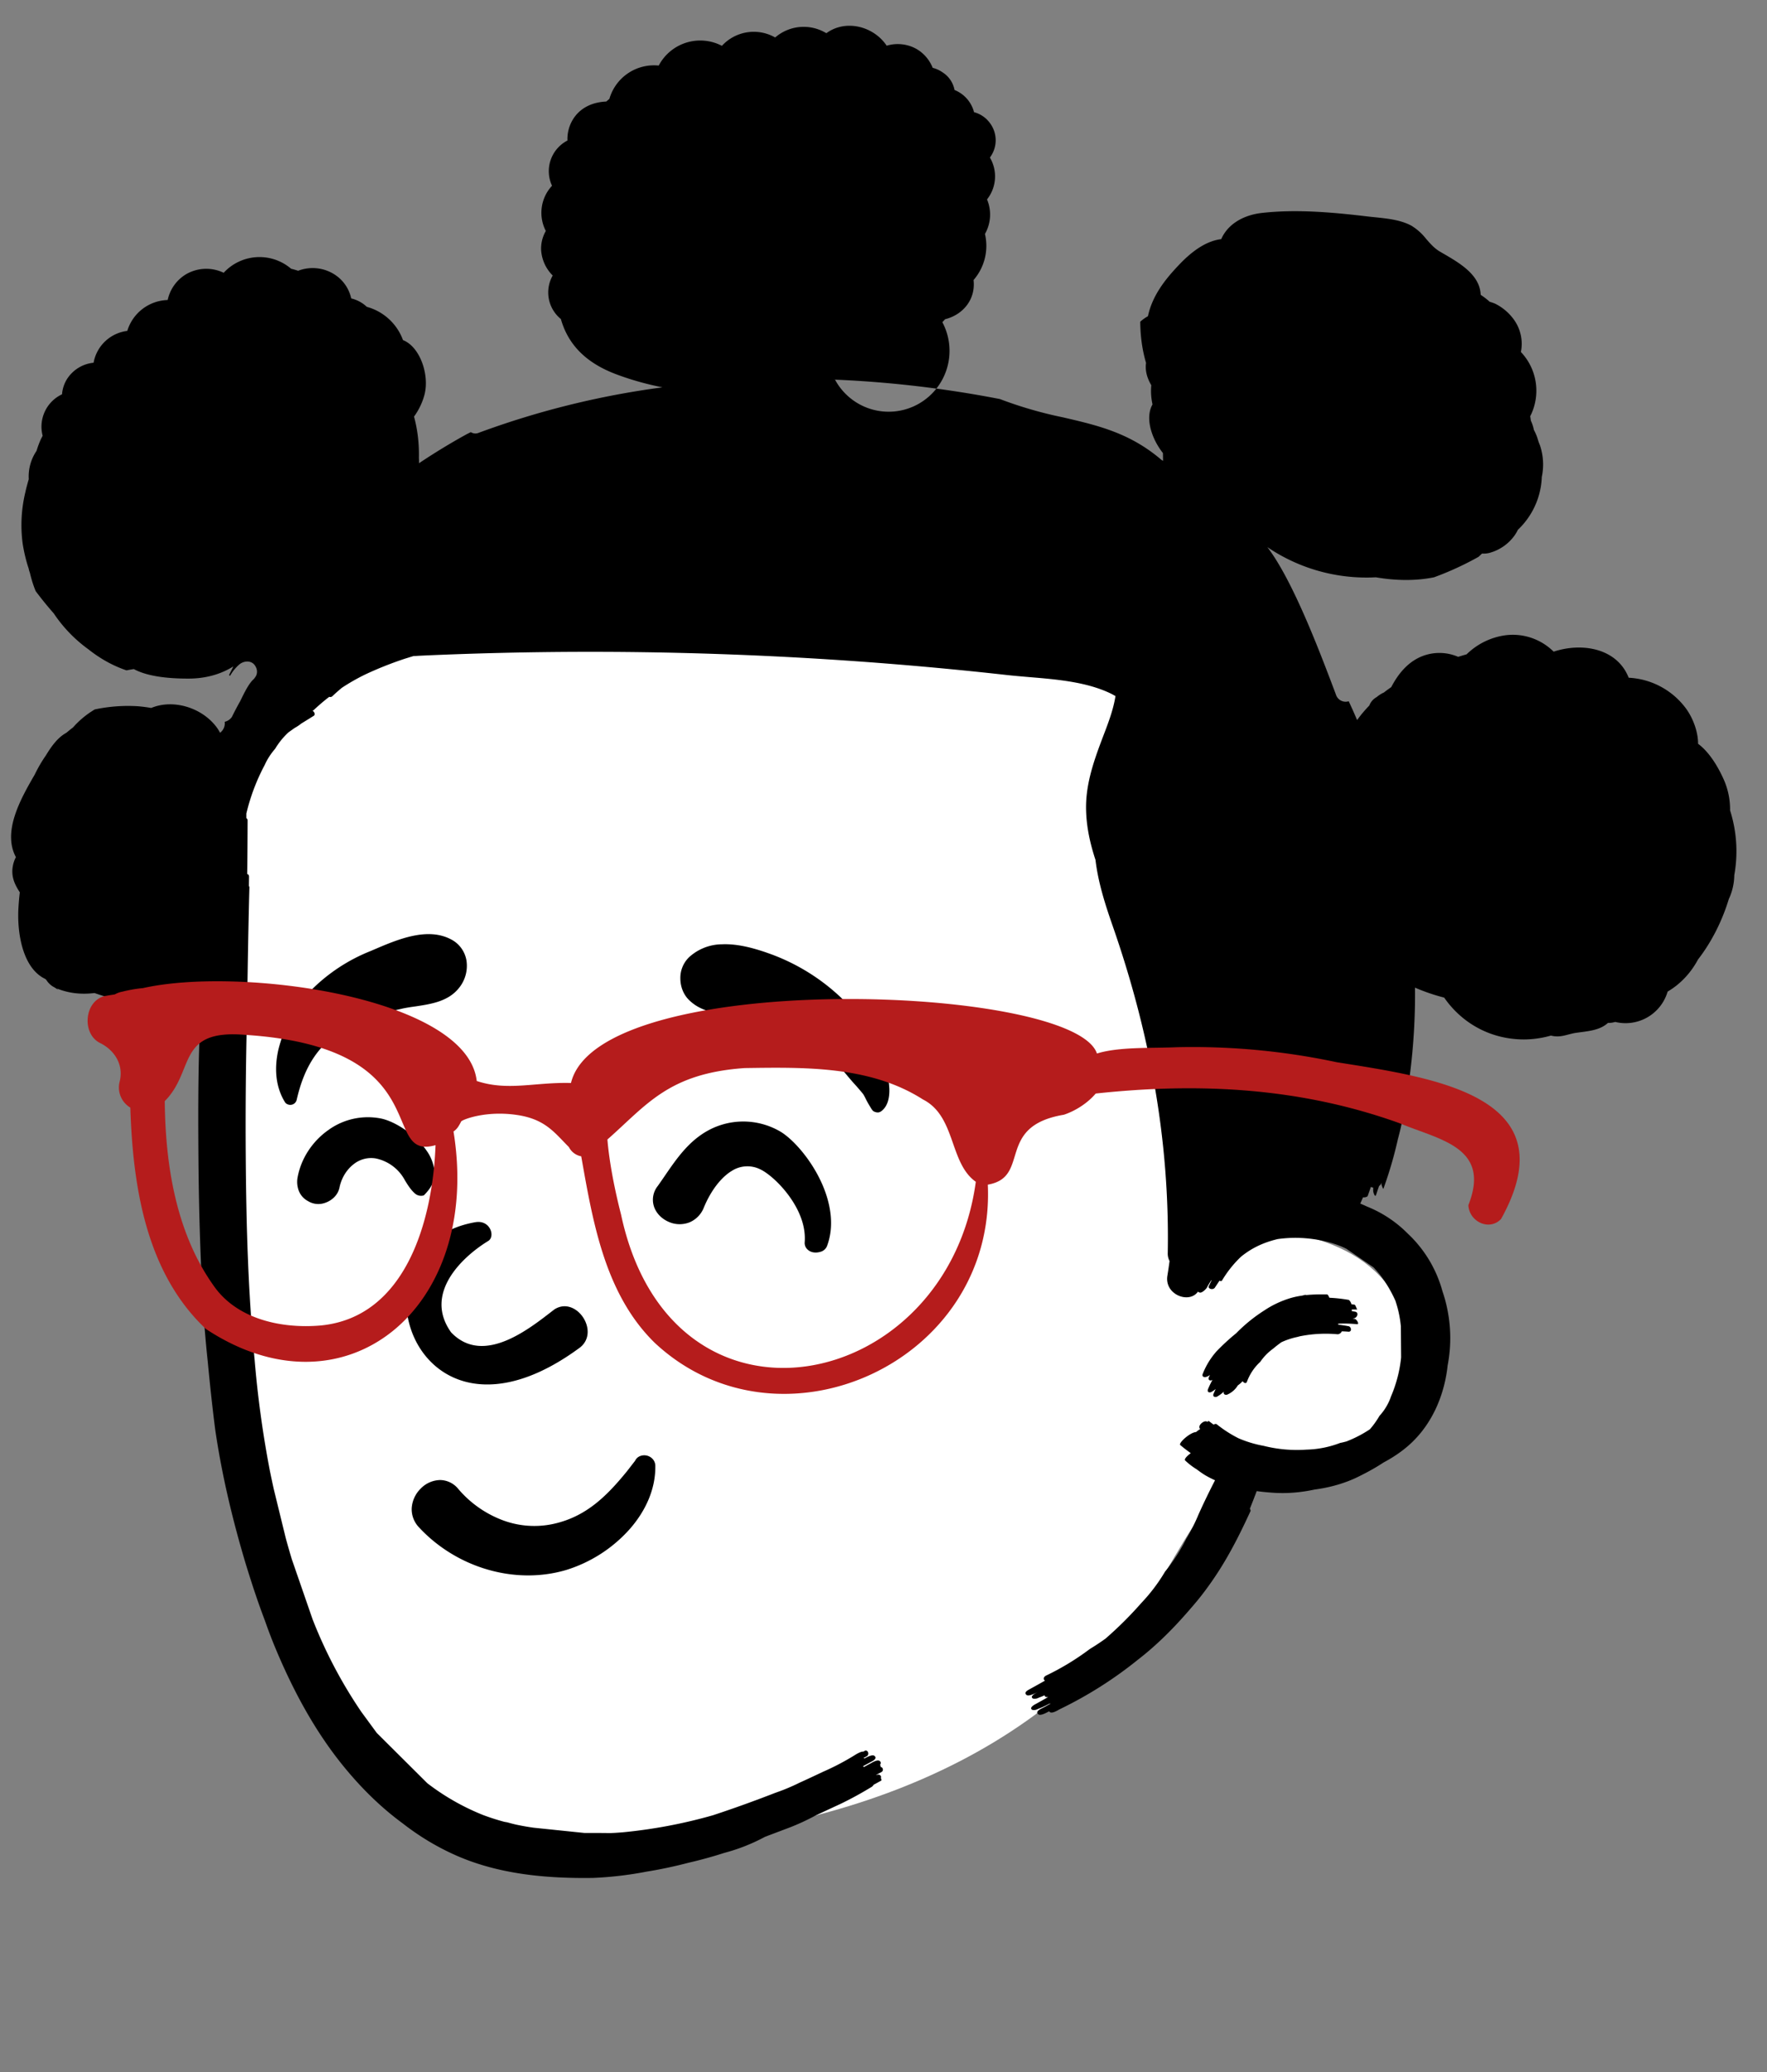
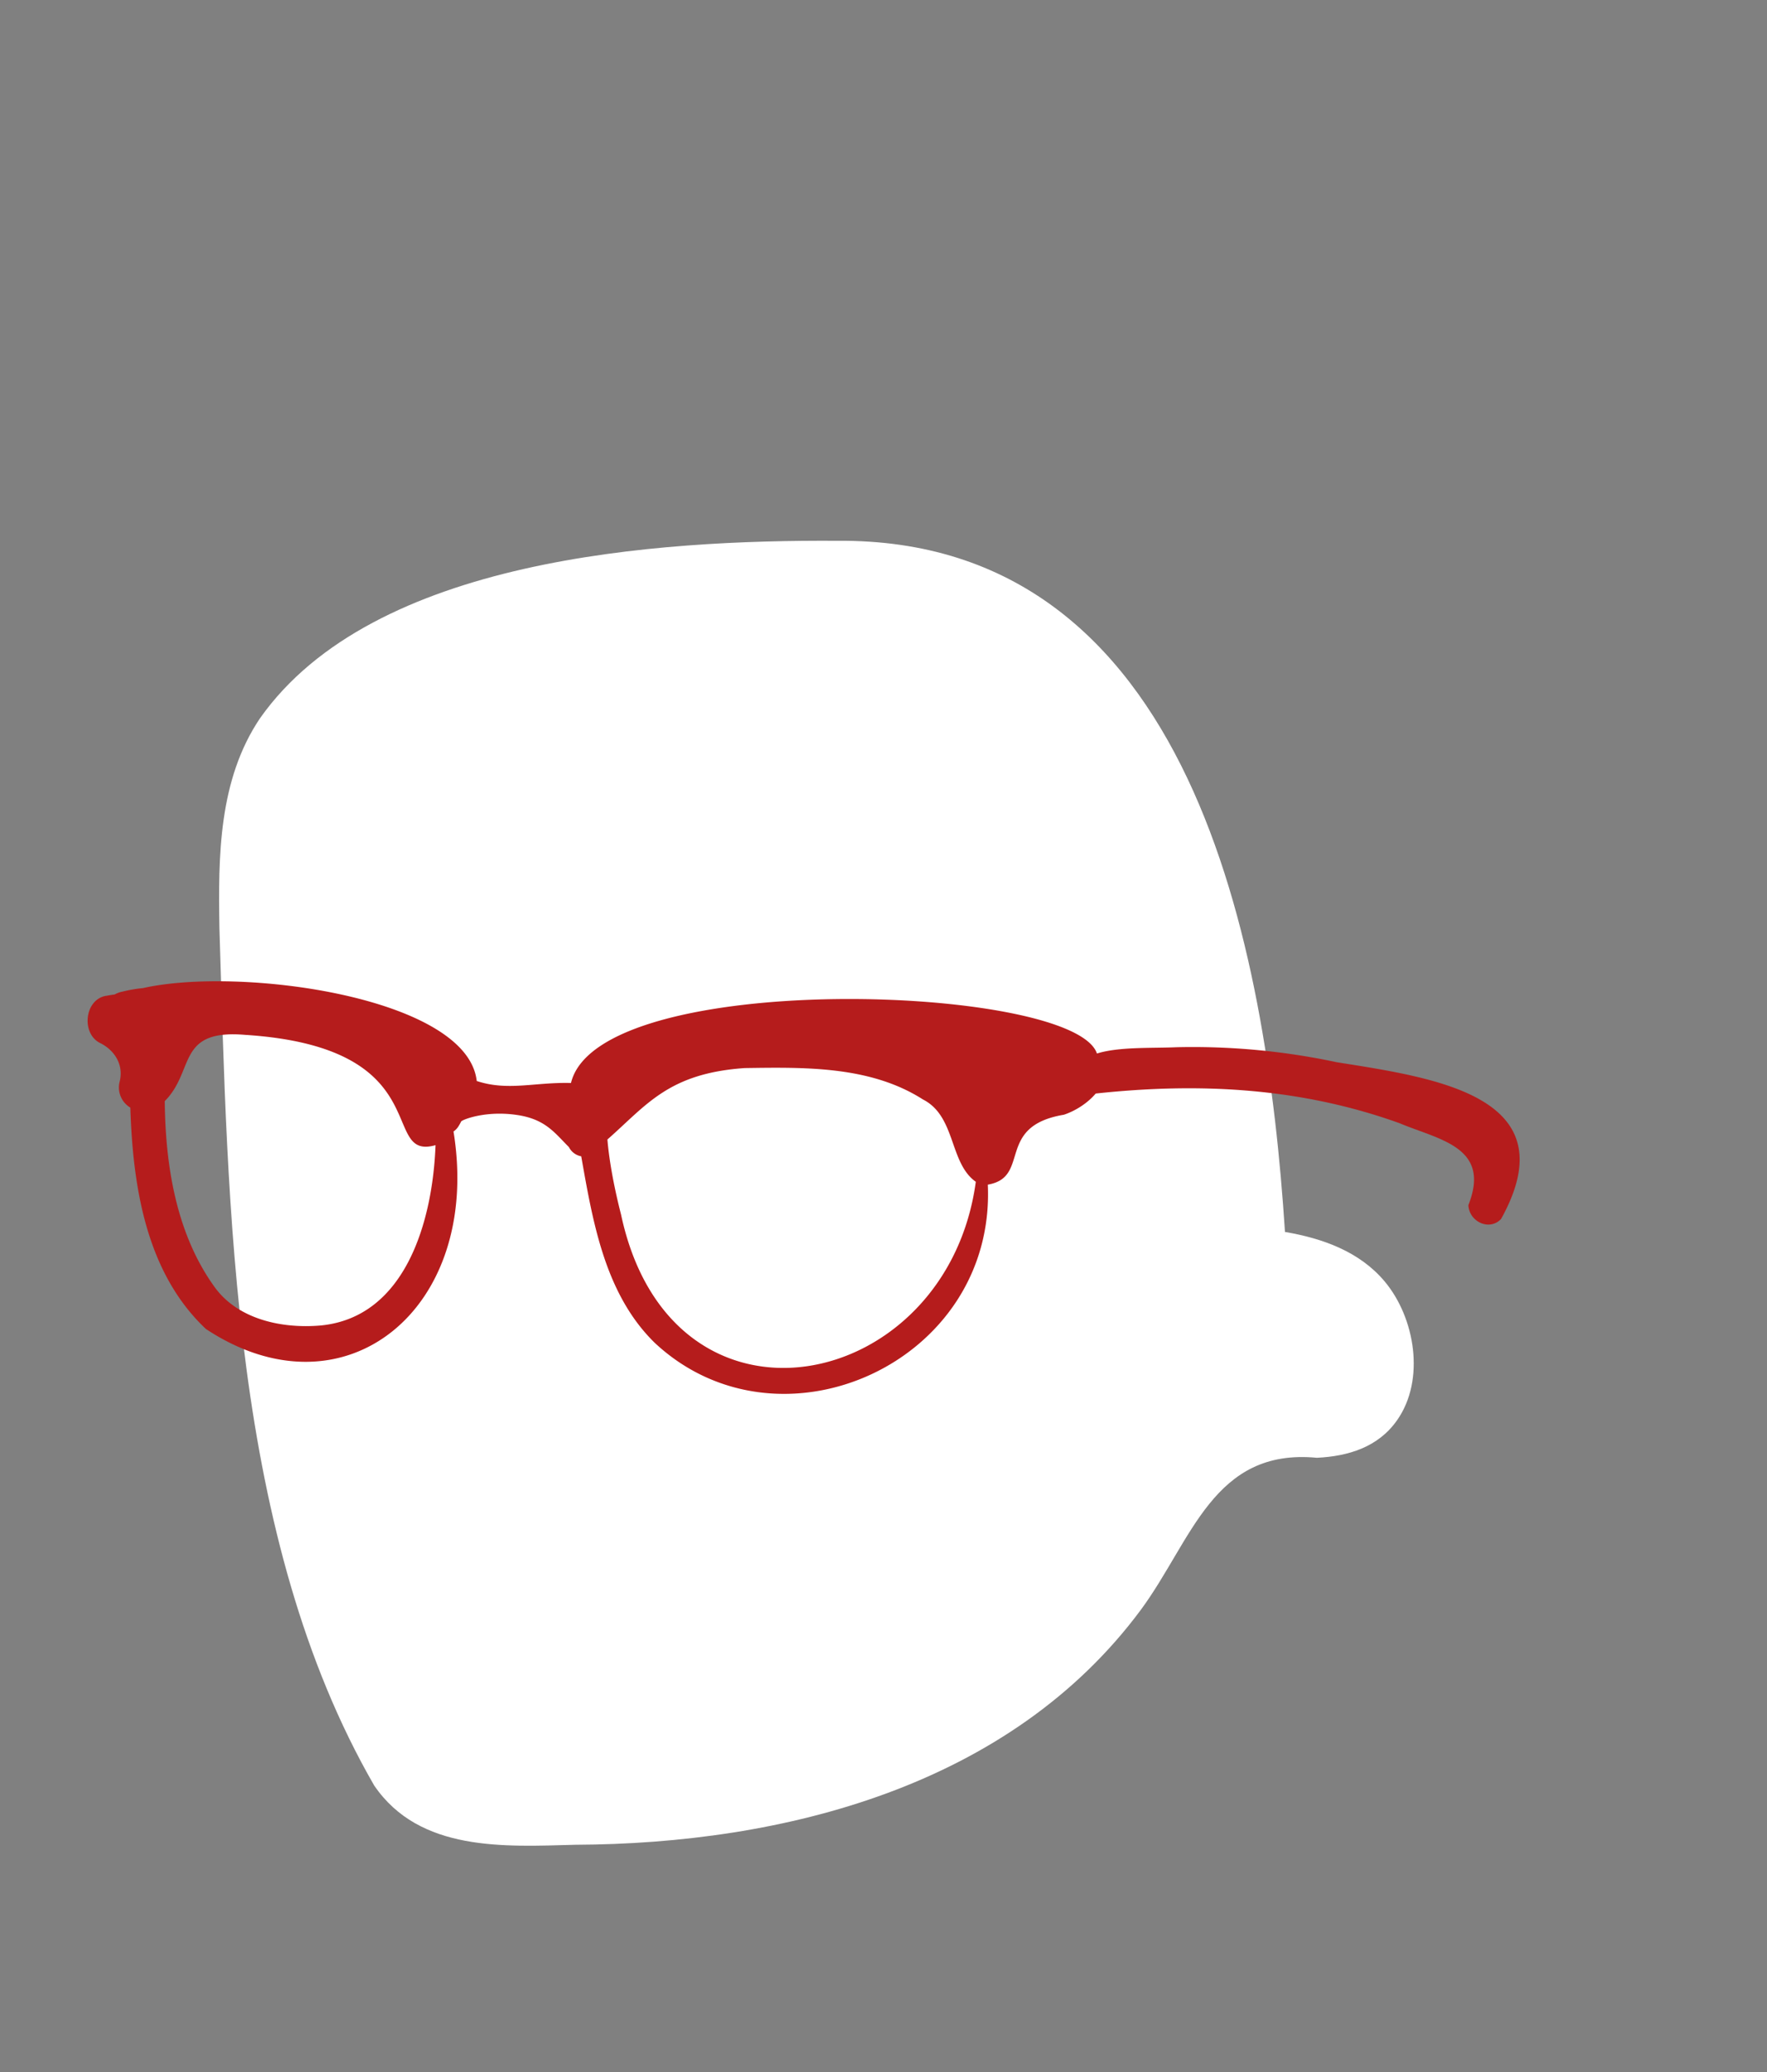
<svg xmlns="http://www.w3.org/2000/svg" width="29" height="34" fill="none">
  <rect width="100%" height="100%" fill="#808080" stroke="none" />
-   <path fill="#000" fill-rule="evenodd" d="M8.05 26.009c.416.12.861.13 1.284.007a2.31 2.31 0 0 0 1.06-.688c.25-.292.413-.646.406-1.024a.167.167 0 0 0-.04-.107.187.187 0 0 0-.215-.05.154.154 0 0 0-.077.076 7.466 7.466 0 0 1-.13.168c-.349.43-.686.753-1.211.868a1.475 1.475 0 0 1-.83-.06 1.776 1.776 0 0 1-.729-.513.39.39 0 0 0-.298-.148.458.458 0 0 0-.32.14.494.494 0 0 0-.147.324.43.43 0 0 0 .122.317c.304.327.699.566 1.126.69Zm.014-5.397c-.426.259-1.074.862-.616 1.503.538.565 1.314-.083 1.696-.376.354-.227.752.357.423.622-2.76 2.045-3.88-1.681-1.718-2.053.238-.04.326.224.215.304Zm3.978-1.138a.474.474 0 0 1 .476-.036c.139.063.383.275.553.552.116.19.199.413.181.645a.146.146 0 0 0 .048.123.19.19 0 0 0 .102.046c.036.004.076 0 .109-.01a.16.16 0 0 0 .107-.092c.119-.317.067-.67-.066-.988-.18-.43-.507-.789-.721-.905a1.205 1.205 0 0 0-1.166-.006c-.312.173-.508.45-.702.734-.041.06-.082.12-.125.179a.36.36 0 0 0-.06.334c.036.111.13.205.245.254a.443.443 0 0 0 .343.005.435.435 0 0 0 .232-.246c.091-.219.243-.46.444-.589Zm-6.942.487a.323.323 0 0 0 .27.033.386.386 0 0 0 .16-.095.316.316 0 0 0 .087-.16c.03-.15.113-.29.23-.381a.46.46 0 0 1 .366-.097c.15.025.294.122.393.236.034.039.06.082.086.125.048.08.096.156.163.215a.151.151 0 0 0 .146.031c.15-.15.18-.265.175-.379a.692.692 0 0 0-.128-.352c-.178-.264-.515-.48-.743-.529a1.106 1.106 0 0 0-.87.188c-.256.18-.446.458-.505.772a.412.412 0 0 0 .02.228.32.32 0 0 0 .15.165Zm6.254-3.299c.187.183.409.21.633.236a3 3 0 0 1 .322.048c.269.06.535.152.777.284.254.137.53.303.729.516a3.4 3.4 0 0 1 .136.157c.04.049.08.096.121.14.048.052.093.107.138.16a.582.582 0 0 1 .038.07 1.779 1.779 0 0 0 .082.147c.03.052.048.067.062.073.024.01.047.016.069.013a.116.116 0 0 0 .06-.029c.095-.08.124-.214.121-.356a1.536 1.536 0 0 0-.157-.599c-.17-.34-.405-.692-.688-.946a3.349 3.349 0 0 0-1.082-.66c-.252-.093-.545-.18-.82-.169a.81.81 0 0 0-.542.214.473.473 0 0 0-.142.347c0 .13.048.262.143.354Zm-6.635 1.671a.11.11 0 0 0 .047.042.108.108 0 0 0 .148-.074c.124-.546.365-.952.88-1.215a3.72 3.72 0 0 1 .821-.276c.08-.019.165-.031.25-.043.268-.04.537-.084.712-.3a.576.576 0 0 0 .124-.45.478.478 0 0 0-.26-.353c-.379-.196-.85-.004-1.233.16l-.083.036a2.867 2.867 0 0 0-.997.665c-.223.237-.43.587-.512.947-.07.3-.053.605.103.861Z" clip-rule="evenodd" />
  <path fill="#fff" fill-rule="evenodd" d="M4.268 11.785c1.857-2.631 6.524-2.928 9.473-2.911 5.824-.049 7.044 6.649 7.348 11.341.621.106 1.225.323 1.635.811.5.595.672 1.616.204 2.28-.31.442-.802.59-1.315.615-1.7-.163-2.049 1.353-2.886 2.49-2.15 2.904-5.872 3.846-9.286 3.86-1.16.031-2.556.119-3.3-.973-2.345-4.067-2.396-9.462-2.54-14.071-.02-1.18-.015-2.43.667-3.442Z" clip-rule="evenodd" />
-   <path fill="#000" fill-rule="evenodd" d="M.26 14.067a.506.506 0 0 0-.05.148c-.03.17.032.3.115.427a4.258 4.258 0 0 0-.022.25c-.026.421.07 1 .443 1.173a.78.78 0 0 0 .018.02.323.323 0 0 0 .13.117l.043.028.021.016a.641.641 0 0 1-.023-.025c.206.082.405.099.617.074.131.047.263.083.374.11.346.086.793.154 1.13.008a.7.7 0 0 0 .242-.166c-.005.262-.013.523-.024.785-.023.66-.022 1.32-.017 1.982.006.744.026 1.49.066 2.233.019.373.049.746.089 1.118.034.362.073.724.119 1.085.107.741.285 1.488.5 2.205.095.31.198.626.315.933.05.142.102.281.159.42.3.726.674 1.427 1.18 2.032.275.33.58.627.92.877.273.213.569.393.894.535.698.305 1.477.374 2.233.363a5.95 5.95 0 0 0 .879-.103l.017-.003c.223-.036.449-.085.672-.143.199-.046.395-.1.588-.162a3.04 3.04 0 0 0 .668-.264l.376-.142c.157-.059.31-.13.458-.21l.409-.19c.17-.082.334-.172.495-.27a.099.099 0 0 0 .044-.042l.052-.028.073-.04c.007-.004.002-.024-.007-.043.007-.015.006-.032-.014-.047-.015-.012-.04-.009-.065 0l.006-.006.026-.014.057-.03a.045.045 0 0 0-.018-.085h.002c.005-.004 0-.02-.006-.037.014-.018.018-.04-.007-.06-.034-.026-.11.017-.145.038l-.008.004-.067.036-.04.022a.033.033 0 0 0-.014-.014l.156-.084c.032-.017.074-.053.032-.086-.034-.027-.122.02-.163.043a.037.037 0 0 0-.018-.007l.023-.012.033-.018c.05-.029.016-.117-.037-.087a.35.35 0 0 1-.018.011c-.036-.003-.085.025-.111.039l-.004.002a4.13 4.13 0 0 1-.55.291c-.129.061-.258.122-.387.18a3.305 3.305 0 0 1-.393.164c-.339.132-.68.255-1.026.369a8.26 8.26 0 0 1-1.486.28c-.066.005-.131.01-.196.012l-.215-.002H9.59l-.755-.078-.077-.008a4.232 4.232 0 0 1-.285-.05 3.227 3.227 0 0 1-.147-.038l-.033-.006c-.006 0-.012-.002-.017-.003a3.65 3.65 0 0 1-.352-.113 3.837 3.837 0 0 1-.911-.52l-.415-.413-.415-.413-.253-.345a7.63 7.63 0 0 1-.8-1.519l-.34-.983c-.036-.119-.07-.237-.102-.356l-.195-.797a30.53 30.53 0 0 1-.062-.291 17.232 17.232 0 0 1-.252-1.828c-.108-1.115-.138-2.233-.146-3.351-.005-.67 0-1.338.014-2.006.008-.388.014-.775.02-1.163.007-.411.015-.823.026-1.234a.038.038 0 0 0-.008-.024l.002-.146c.001-.032-.011-.046-.03-.049.004-.293.006-.586.007-.88a.043.043 0 0 0-.021-.038v-.075a3.325 3.325 0 0 1 .3-.795c.044-.098.102-.187.173-.269.06-.1.132-.188.216-.267l.104-.074a.703.703 0 0 0 .108-.072 18.985 18.985 0 0 0 .2-.124c.04-.02.014-.071-.014-.085v-.001a.081.081 0 0 0 .02-.013c.082-.076.166-.149.254-.216a.048.048 0 0 0 .049-.008c.051-.049.104-.095.158-.14a3.4 3.4 0 0 1 .38-.217c.213-.1.43-.186.653-.26l.13-.04.015-.004c.026 0 .052-.002.079-.004l.126-.006a61.634 61.634 0 0 1 9.536.322c.118.013.24.023.366.034.46.038.952.08 1.35.277l.061.034c-.034.22-.116.435-.196.644a12.86 12.86 0 0 0-.036.095c-.139.369-.263.744-.25 1.143.008.278.068.545.154.806.044.373.16.733.283 1.086.606 1.74.937 3.52.903 5.367a.26.26 0 0 0 .03.13l-.001.006a8.853 8.853 0 0 1-.035.235c-.05.311.36.466.502.26a.06.06 0 0 0 .034.017c.037.003.096-.056.113-.083.021-.04.045-.08.07-.118l.005-.002a.036.036 0 0 1 .003-.002l-.045.094c-.025.05.07.074.098.028l.076-.114c.015.01.031.013.042-.004.09-.15.195-.279.31-.388.181-.148.379-.237.603-.29.177-.025.359-.026.534-.006.2.024.413.074.594.166l.445.305c.037.04.072.08.105.12.103.134.186.277.254.428l.009.029c.041.127.068.258.08.392l.002.254.002.254c-.022.22-.078.434-.165.638a.902.902 0 0 1-.19.321 1.42 1.42 0 0 1-.157.22 1.987 1.987 0 0 1-.386.2c-.034.009-.068.018-.102.024a1.647 1.647 0 0 1-.551.11 2.24 2.24 0 0 1-.705-.062 1.89 1.89 0 0 1-.412-.124 2.03 2.03 0 0 1-.359-.231c-.012-.008-.031-.004-.051.006l-.013-.009-.061-.046c-.011-.008-.021.002-.026.012l-.007-.005c-.045-.03-.167.065-.112.121a.597.597 0 0 0-.069.05c-.098.004-.295.184-.258.213.055.047.113.091.172.133-.052.039-.12.1-.089.123.058.055.12.102.187.143.045.034.091.067.14.097.052.03.105.057.16.082-.096.187-.188.375-.273.566a3.019 3.019 0 0 1-.199.394 3.008 3.008 0 0 1-.349.54c-.11.186-.24.357-.388.513a6.14 6.14 0 0 1-.588.585c-.083.06-.169.117-.257.17a4.24 4.24 0 0 1-.721.438c-.03.016-.054.052-.019.08l.003.002a19.12 19.12 0 0 1-.251.14l-.003.002c-.034.018-.097.053-.048.093.033.027.133-.022.194-.053a1.31 1.31 0 0 0-.027.014l-.003.002c-.025.013-.12.064-.056.097.033.005.064 0 .095-.017.031-.011.063-.024.094-.038-.001.01.004.02.02.028a.137.137 0 0 0 .038 0c-.068.04-.137.078-.206.116-.02.01-.116.063-.053.096.03.006.06.001.09-.015a1.59 1.59 0 0 0 .154-.068l.017-.01.018-.01c.01 0 .018 0 .027-.002-.055.03-.11.058-.167.087-.033.018-.09.054-.041.091.033.026.123-.02.175-.05.004.004.008.009.014.013.034.026.116-.021.157-.045a6.625 6.625 0 0 0 1.289-.816c.29-.224.554-.485.795-.76.165-.188.255-.294.415-.522.257-.368.45-.75.637-1.157.003-.006-.003-.022-.011-.038.038-.094.075-.19.112-.288.097.013.195.022.29.028.228.013.448-.008.661-.054.259-.034.515-.107.74-.222.137-.068.267-.14.391-.222.111-.059.218-.126.32-.205.437-.334.674-.851.732-1.389a2.378 2.378 0 0 0-.086-1.218 2.027 2.027 0 0 0-.573-.948 1.966 1.966 0 0 0-.666-.44 2.12 2.12 0 0 0-.109-.048l.045-.103c.016.005.07-.004.077-.023l.032-.091.02-.057c.01.006.023.01.038.01v.057c-.001.016.03.117.047.064l.03-.09.02-.057a.067.067 0 0 0 .029-.032l.005-.015h.002l.002-.001v.017c0 .011.028.092.033.076.097-.268.177-.542.239-.82a4.33 4.33 0 0 0 .1-.465 8.85 8.85 0 0 0 .073-.427l.005-.035.002-.008v-.004a10.29 10.29 0 0 0 .099-1.54l.013.006a3.242 3.242 0 0 0 .466.158c.271.391.703.656 1.221.684.175.01.36-.012.53-.061a.612.612 0 0 0 .054.01c.089.011.16-.008.235-.028.041-.01.083-.022.13-.028l.05-.007c.186-.024.345-.044.468-.155a.38.38 0 0 0 .119-.016.719.719 0 0 0 .86-.498c.214-.125.384-.311.499-.527.22-.283.396-.63.506-.994l.002-.004.003-.006a.941.941 0 0 0 .084-.379 2.207 2.207 0 0 0-.069-1.063 1.21 1.21 0 0 0-.112-.525c-.092-.202-.232-.434-.413-.568 0-.207-.09-.435-.206-.589a1.246 1.246 0 0 0-.933-.495c-.186-.475-.748-.586-1.232-.428a.95.95 0 0 0-.79-.269 1.13 1.13 0 0 0-.638.313 5.794 5.794 0 0 0-.139.041.775.775 0 0 0-.498-.04c-.285.073-.471.29-.6.537a2.437 2.437 0 0 0-.12.088.488.488 0 0 0-.118.075.266.266 0 0 0-.122.139c-.072.075-.14.154-.2.239a8.545 8.545 0 0 0-.138-.309.167.167 0 0 1-.21-.11l-.01-.027c-.25-.663-.695-1.844-1.115-2.392a2.898 2.898 0 0 0 1.781.495c.324.056.652.061.954 0a4.993 4.993 0 0 0 .731-.336 3.865 3.865 0 0 1 .058-.054.37.37 0 0 0 .126-.012.745.745 0 0 0 .415-.296.591.591 0 0 0 .046-.081 1.255 1.255 0 0 0 .393-.868.987.987 0 0 0-.031-.521l-.014-.034a1.177 1.177 0 0 1-.012-.034l-.006-.02a.827.827 0 0 0-.067-.163.653.653 0 0 0-.05-.152 1.352 1.352 0 0 0-.01-.072.922.922 0 0 0-.153-1.054.679.679 0 0 0-.109-.523.84.84 0 0 0-.314-.27.866.866 0 0 0-.089-.031 1.196 1.196 0 0 0-.148-.114c-.013-.33-.342-.52-.627-.685l-.041-.024c-.093-.054-.16-.132-.228-.21a.898.898 0 0 0-.242-.216c-.176-.095-.392-.117-.595-.138a6.98 6.98 0 0 1-.131-.014c-.56-.067-1.155-.12-1.717-.058-.312.033-.57.184-.677.431-.268.032-.507.225-.696.425-.237.248-.438.513-.507.84a.639.639 0 0 0-.126.09c.001.23.031.46.095.676-.019.13.02.254.086.366-.01.106-.003.21.02.315-.129.228-.009.572.171.798l.002.128a.167.167 0 0 1-.031-.02c-.518-.441-1.044-.562-1.613-.694a6.73 6.73 0 0 1-1.034-.3 18.216 18.216 0 0 0-2.723-.319l.016-.002a.66.66 0 0 0 1.763-.94l.045-.049c.286-.07.504-.318.467-.643a.854.854 0 0 0 .187-.756.641.641 0 0 0 .034-.567.607.607 0 0 0 .047-.687.47.47 0 0 0-.001-.568.47.47 0 0 0-.259-.176.536.536 0 0 0-.32-.364.44.44 0 0 0-.197-.29.488.488 0 0 0-.162-.074.622.622 0 0 0-.266-.31.632.632 0 0 0-.489-.053c-.21-.317-.67-.44-.99-.205a.715.715 0 0 0-.84.07.709.709 0 0 0-.874.137.77.77 0 0 0-1.037.324.762.762 0 0 0-.81.547 3.316 3.316 0 0 0-.047.04l-.004.003c-.22.01-.428.096-.551.3a.618.618 0 0 0-.086.34.566.566 0 0 0-.253.742.65.65 0 0 0-.102.742.578.578 0 0 0-.077.313.647.647 0 0 0 .19.418.562.562 0 0 0 .134.714c.124.44.437.732.918.91.24.09.493.16.75.211a13.96 13.96 0 0 0-3.014.745.14.14 0 0 1-.132-.01 1.74 1.74 0 0 1-.028.014l-.036.018c-.268.147-.53.307-.786.478 0-.029 0-.057-.002-.085.005-.232-.02-.46-.08-.68.08-.11.14-.236.173-.365.081-.322-.074-.78-.354-.89a.878.878 0 0 0-.594-.546.557.557 0 0 0-.256-.138.623.623 0 0 0-.251-.378.666.666 0 0 0-.62-.076 1.468 1.468 0 0 0-.115-.033.799.799 0 0 0-1.107.066.66.66 0 0 0-.622.027.651.651 0 0 0-.297.42.714.714 0 0 0-.663.507.64.64 0 0 0-.553.522.587.587 0 0 0-.44.274.556.556 0 0 0-.078.244.587.587 0 0 0-.318.68 1.374 1.374 0 0 1-.028.054 1.496 1.496 0 0 0-.072.194.748.748 0 0 0-.128.465c-.02.07-.04.14-.055.21a2.302 2.302 0 0 0-.044.854c.022.136.053.27.097.4a.387.387 0 0 0 .02.07c.024.103.055.204.095.302.094.126.193.248.297.366a2.311 2.311 0 0 0 .568.589c.19.151.4.27.626.346.04-.008.08-.015.121-.021.256.14.66.157.906.156.271-.001.52-.07.727-.2l-.072.144.005.002.013.008a.705.705 0 0 1 .153-.187c.08-.065.21-.07.265.034l.003.006a.16.16 0 0 1 .003.153l-.025.036-.009.01h.002c-.077.062-.153.214-.224.361a4.98 4.98 0 0 0-.138.262.196.196 0 0 1-.118.08.193.193 0 0 1-.077.18.588.588 0 0 0-.053-.087c-.243-.329-.718-.47-1.076-.32a2.47 2.47 0 0 0-.216-.028 2.622 2.622 0 0 0-.71.052 1.473 1.473 0 0 0-.358.296 2.138 2.138 0 0 0-.108.087c-.143.077-.248.225-.337.372-.07.1-.13.204-.184.316-.245.42-.529.942-.307 1.355Zm19.693 8.122c-.09.105-.16.22-.211.349-.02.04.004.065.046.058a.193.193 0 0 0 .07-.034.44.44 0 0 1-.013.027c-.022.044-.003.075.047.058a.109.109 0 0 0 .008-.005 1.35 1.35 0 0 0-.07.143c-.022.044-.002.075.048.058a.601.601 0 0 0 .074-.05l-.009.019a.955.955 0 0 0-.023.052c-.022.044.004.067.048.057a.595.595 0 0 0 .114-.082l.005-.005c-.015.037.013.06.05.052a.374.374 0 0 0 .172-.143l.003-.005.002-.004a.466.466 0 0 0 .08-.07c.018.027.053.046.069.014a.837.837 0 0 1 .221-.332.868.868 0 0 1 .21-.215c.043-.037.089-.072.136-.106.082-.038.169-.067.259-.086l.03-.008a.586.586 0 0 0 .024-.006l.007-.001a2.153 2.153 0 0 1 .602-.03c.03 0 .058-.022.07-.048.037.001.073.003.11.006.06.003.046-.082 0-.09a2.702 2.702 0 0 0-.17-.026.036.036 0 0 0 0-.015 2.01 2.01 0 0 1 .31.008c.045.002-.009-.082-.034-.086a.258.258 0 0 0-.034-.006l.002-.003v-.001h.003c.062.003.104-.096.03-.11l-.027-.004-.028-.005a.035.035 0 0 0 0-.026h.096c-.008 0-.015-.018-.023-.037-.008-.02-.017-.041-.028-.043l-.05-.006c0-.021-.032-.07-.045-.072a2.46 2.46 0 0 0-.316-.035c-.01-.023-.025-.055-.039-.055-.117-.002-.23 0-.343.011-.005-.003-.01-.005-.013-.004l-.054.013a1.375 1.375 0 0 0-.188.04c-.15.045-.301.115-.431.203a2.566 2.566 0 0 0-.46.373 3.52 3.52 0 0 0-.338.313Z" clip-rule="evenodd" />
-   <path fill="#000" fill-rule="evenodd" d="M8.006 25.756c.414.12.86.131 1.283.007a2.31 2.31 0 0 0 1.06-.688c.25-.291.412-.645.406-1.023a.167.167 0 0 0-.04-.107.187.187 0 0 0-.215-.05.153.153 0 0 0-.077.075l-.13.168c-.349.43-.687.753-1.211.868a1.476 1.476 0 0 1-.83-.06 1.776 1.776 0 0 1-.73-.513.39.39 0 0 0-.297-.147.457.457 0 0 0-.32.14.494.494 0 0 0-.148.323.43.43 0 0 0 .123.317c.304.327.699.567 1.126.69Zm.012-5.396c-.425.258-1.073.861-.615 1.502.538.566 1.314-.083 1.696-.376.354-.227.752.357.423.623-2.76 2.044-3.881-1.682-1.719-2.054.238-.04.327.225.215.305Zm3.979-1.138a.474.474 0 0 1 .475-.037c.14.064.384.275.554.553.116.19.198.412.181.644a.146.146 0 0 0 .048.123.18.18 0 0 0 .102.046c.036.005.076 0 .109-.01a.16.16 0 0 0 .106-.092c.12-.316.068-.669-.065-.987-.18-.43-.507-.79-.721-.906a1.205 1.205 0 0 0-1.166-.005c-.313.172-.508.45-.702.733-.041.06-.082.12-.125.18a.36.36 0 0 0-.06.334c.036.11.129.204.245.253a.443.443 0 0 0 .342.005.435.435 0 0 0 .233-.245c.091-.22.243-.46.444-.59Zm-6.942.487a.323.323 0 0 0 .27.032.385.385 0 0 0 .159-.095.316.316 0 0 0 .088-.16c.03-.15.113-.29.23-.381a.46.46 0 0 1 .365-.096.701.701 0 0 1 .479.36c.05.081.097.156.164.215a.151.151 0 0 0 .146.031c.15-.15.18-.265.175-.379a.693.693 0 0 0-.128-.352c-.178-.263-.516-.48-.744-.529a1.106 1.106 0 0 0-.87.188c-.256.18-.445.458-.504.772a.412.412 0 0 0 .02.228.326.326 0 0 0 .15.166Zm6.253-3.3c.188.183.41.211.633.236.125.015.224.026.322.048.27.06.535.152.778.284.253.138.53.304.729.517.047.05.091.103.136.157.04.048.08.095.121.14.048.052.093.106.138.16a.707.707 0 0 1 .038.069 1.599 1.599 0 0 0 .082.147c.03.053.047.067.062.073a.136.136 0 0 0 .069.014.116.116 0 0 0 .06-.03c.095-.08.124-.214.12-.355a1.536 1.536 0 0 0-.156-.6c-.17-.339-.405-.692-.688-.946a3.35 3.35 0 0 0-1.083-.66c-.252-.093-.544-.18-.819-.168a.81.81 0 0 0-.542.213.473.473 0 0 0-.142.347c0 .13.048.262.142.354Zm-6.634 1.672a.09.09 0 0 0 .047.04.108.108 0 0 0 .148-.073c.124-.546.365-.952.88-1.214a3.72 3.72 0 0 1 .821-.276c.08-.02.165-.032.25-.044.268-.04.537-.084.711-.3a.576.576 0 0 0 .125-.45.478.478 0 0 0-.26-.353c-.38-.196-.85-.004-1.233.16l-.084.036a2.87 2.87 0 0 0-.996.665 2.16 2.16 0 0 0-.513.947c-.069.3-.052.605.104.862Z" clip-rule="evenodd" />
  <path fill="#B51C1C" fill-rule="evenodd" d="M3.533 21.134c.379.51 1.082.672 1.73.616 1.399-.135 1.839-1.724 1.885-2.959-.938.264.079-1.605-3.126-1.81-1.13-.095-.819.588-1.318 1.087.01 1.047.184 2.184.829 3.066m6.66-1.203c.826 3.868 5.347 2.948 5.822-.539-.439-.31-.323-1.074-.868-1.351-.863-.552-1.943-.529-2.923-.515-1.254.086-1.61.605-2.255 1.172.031.378.12.827.224 1.233m-8.451-3.59c.046-.009.093-.016.14-.023a.416.416 0 0 1 .127-.046c.113-.028.225-.048.337-.058 1.607-.362 5.324.152 5.478 1.524.511.17.954.017 1.547.033.452-1.888 8.256-1.622 8.632-.483l.004-.002c.36-.111.892-.084 1.305-.102a11.33 11.33 0 0 1 2.626.246c1.615.257 3.819.557 2.696 2.575h-.001c-.194.199-.522.04-.534-.23.377-.955-.476-1.07-1.132-1.345-1.633-.587-3.295-.668-4.984-.486-.127.15-.32.28-.523.348-1.13.188-.534 1.025-1.248 1.147.131 2.921-3.413 4.515-5.467 2.595-.82-.802-1.016-1.99-1.206-3.06a.284.284 0 0 1-.202-.151c-.241-.242-.393-.465-.871-.53-.478-.067-.846.066-.896.107a.938.938 0 0 1-.042.076.29.29 0 0 1-.085.091c.472 2.909-1.785 4.748-4.064 3.24-.99-.932-1.199-2.358-1.24-3.632a.385.385 0 0 1-.173-.435c.064-.272-.086-.508-.325-.626-.31-.154-.256-.715.101-.774" clip-rule="evenodd" />
</svg>